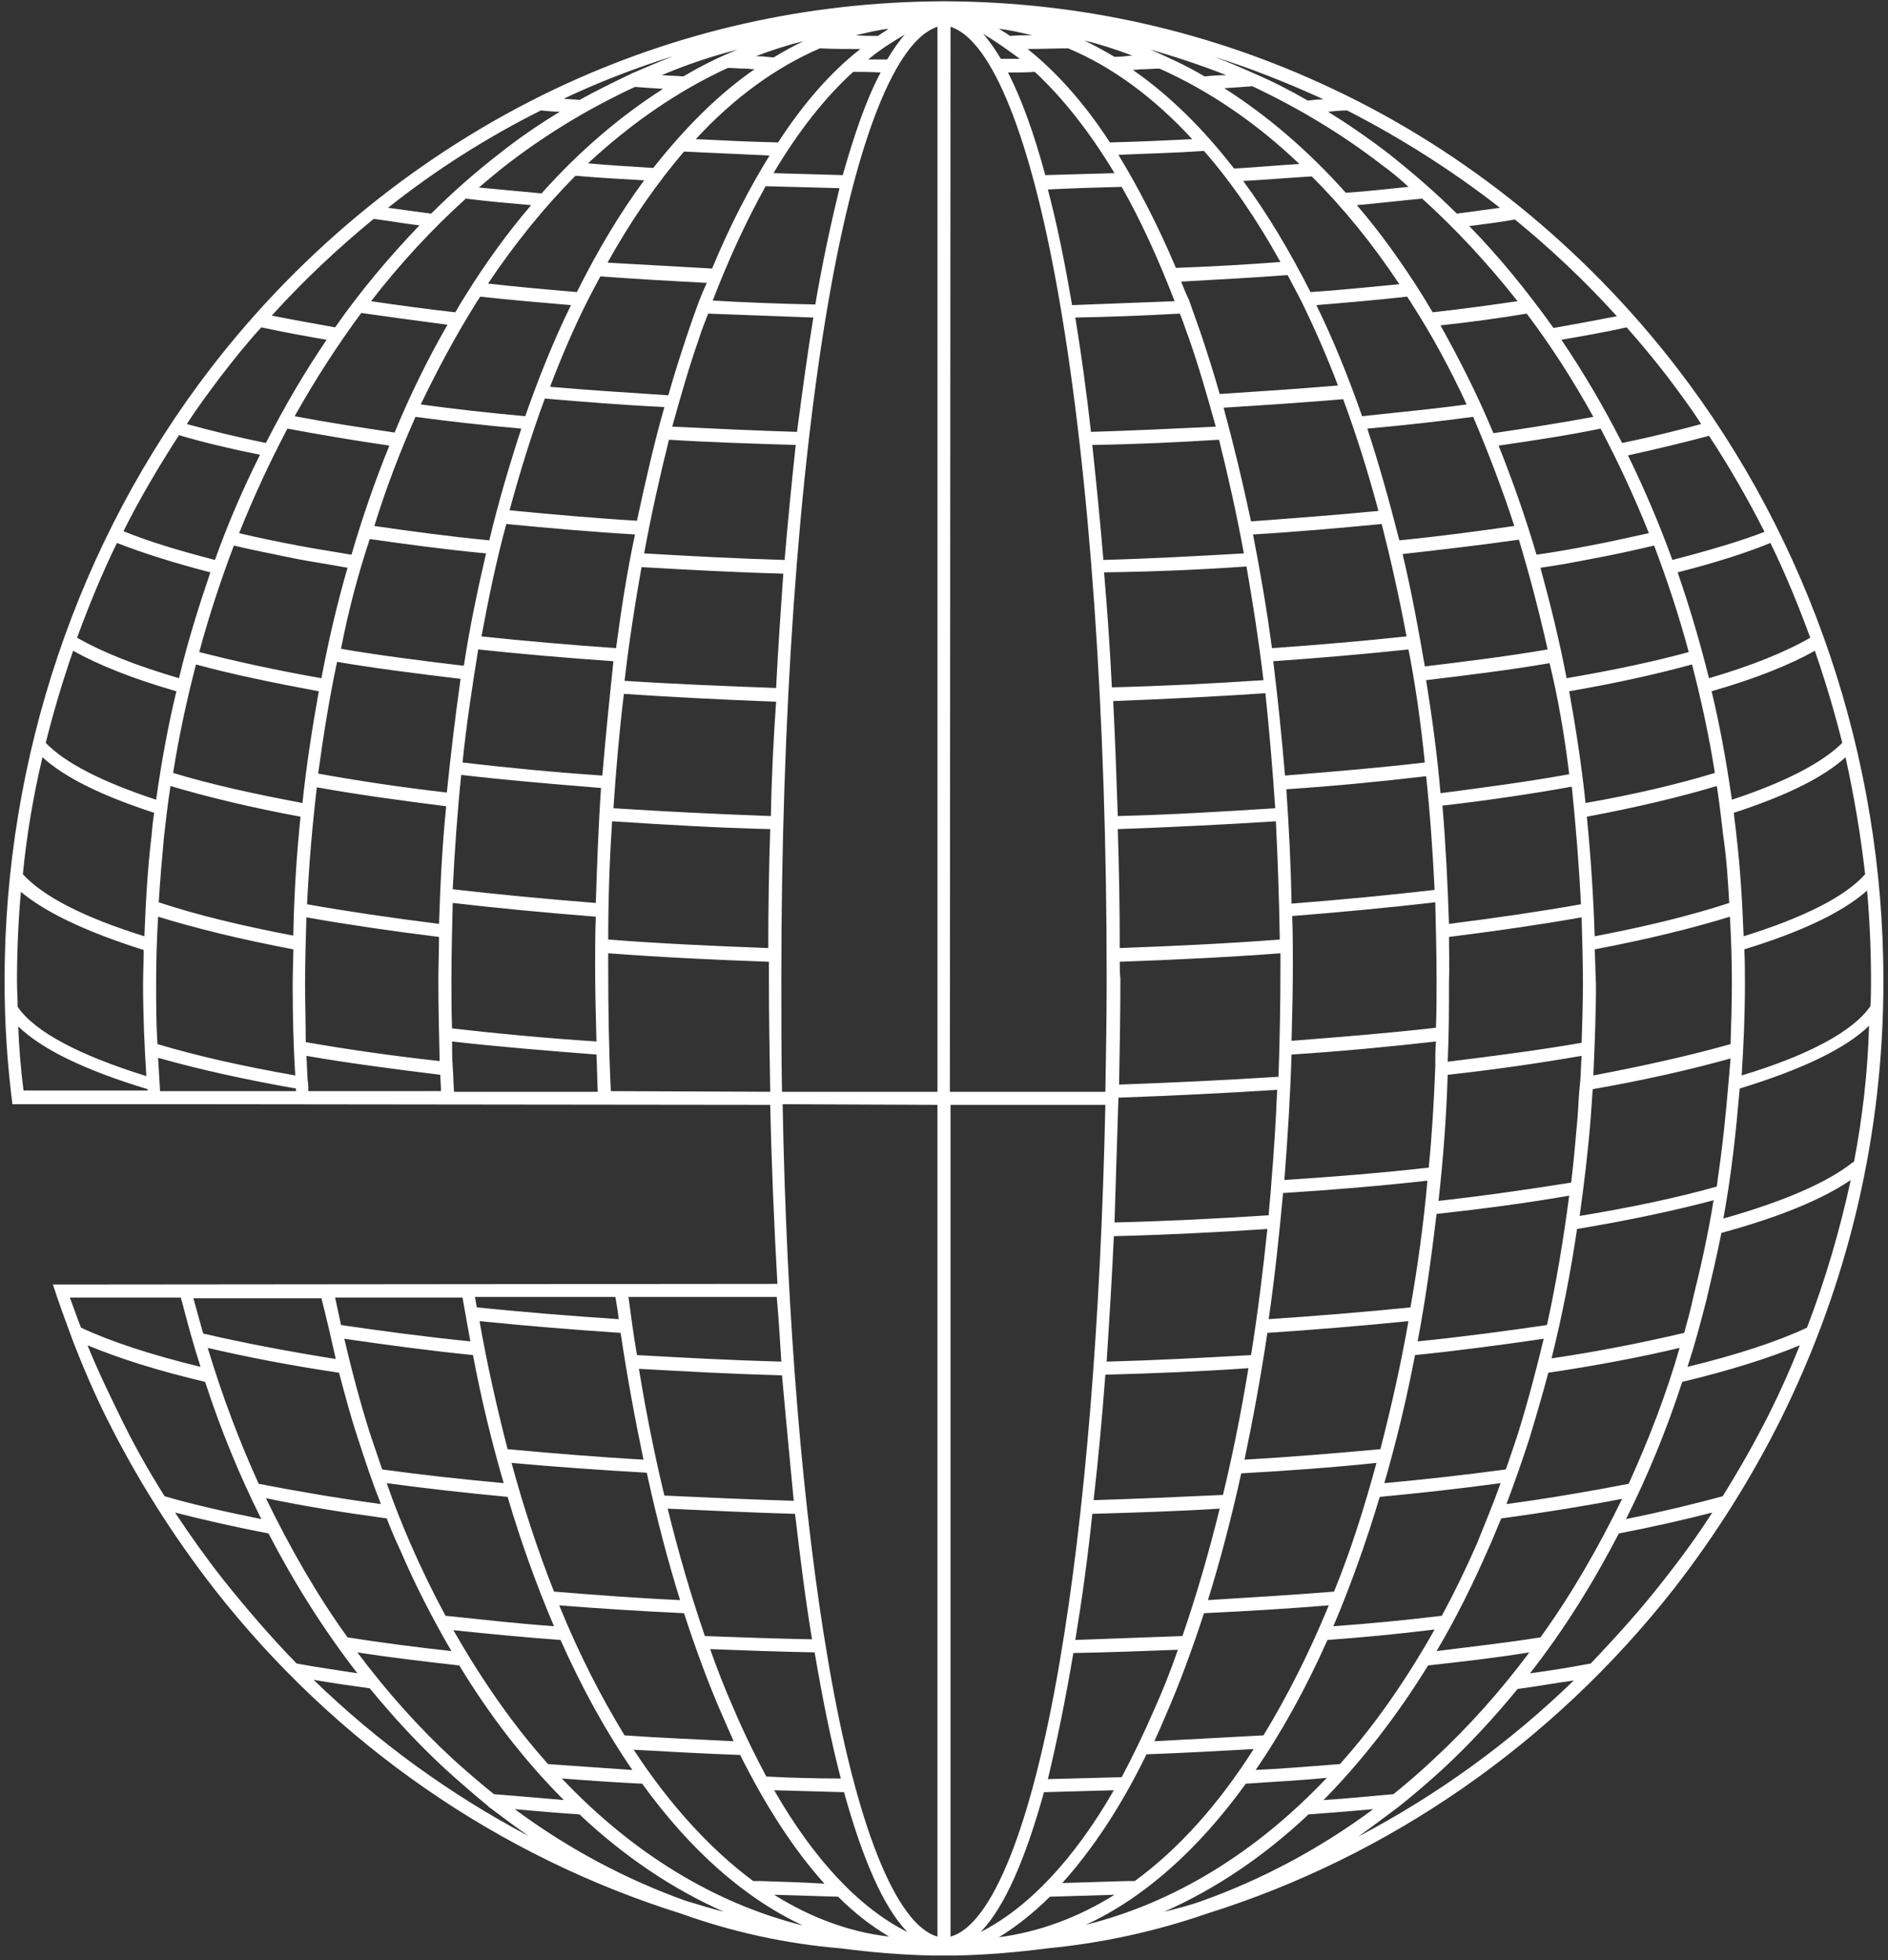
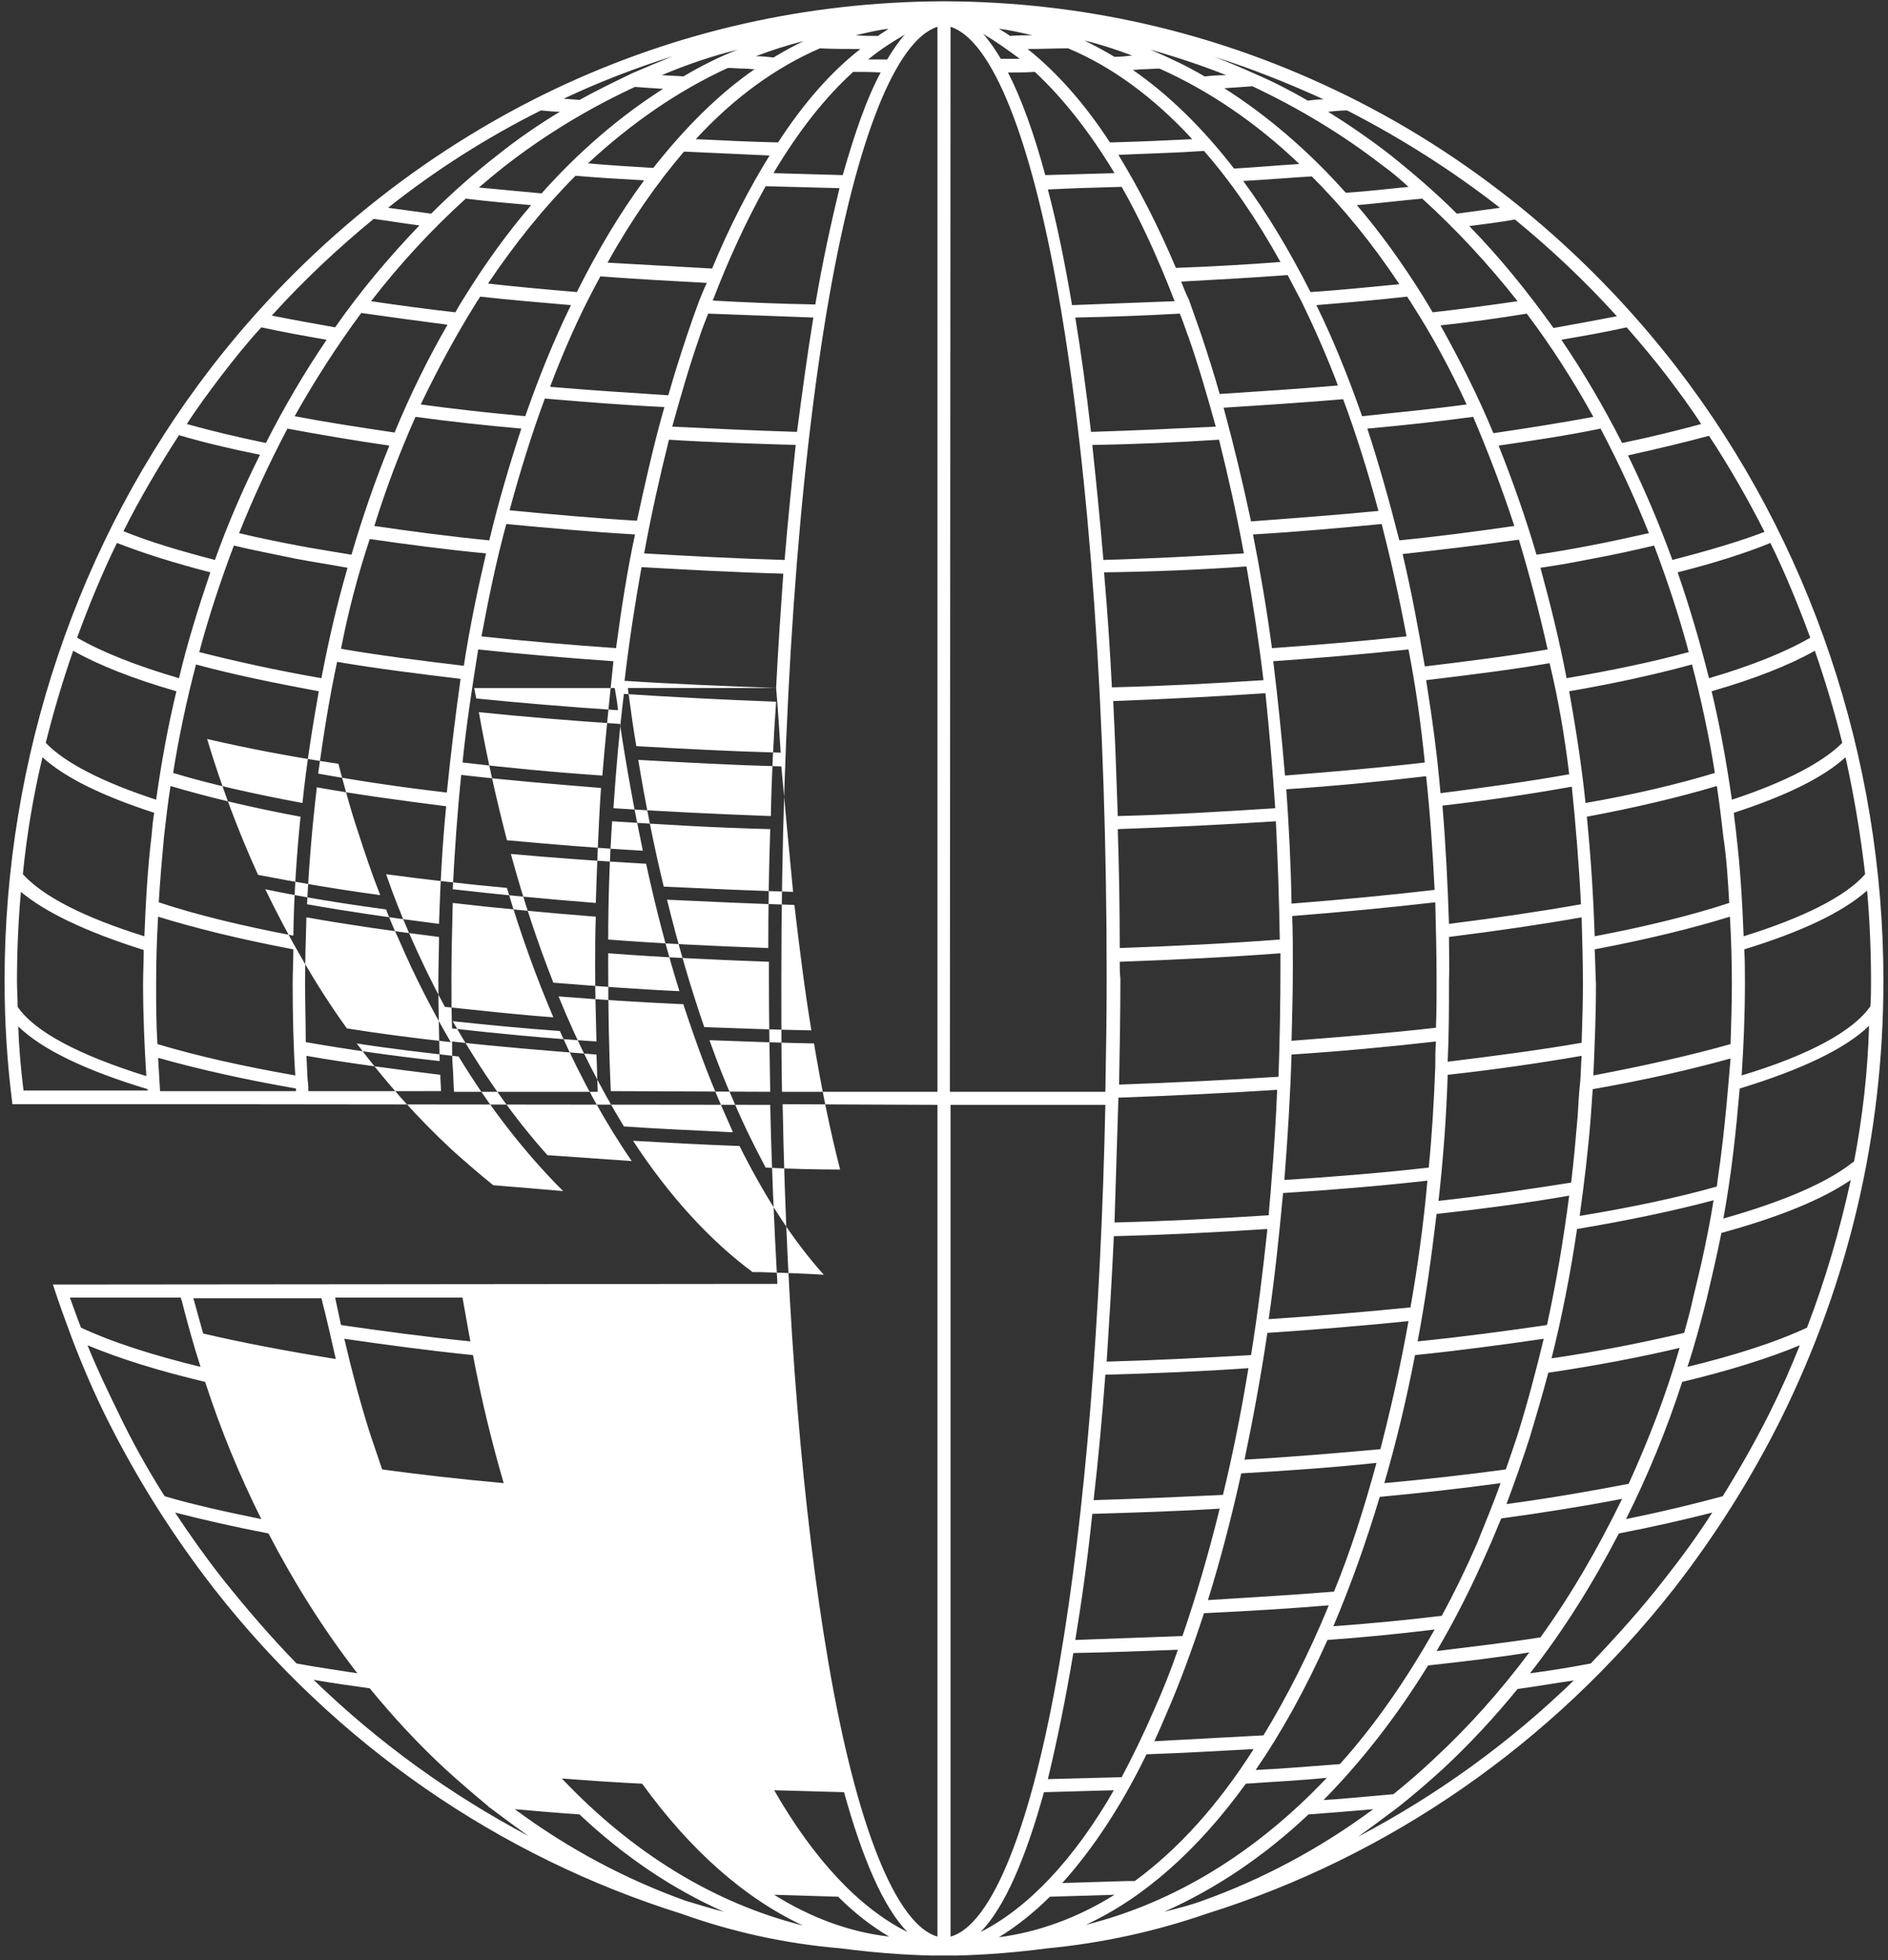
<svg xmlns="http://www.w3.org/2000/svg" width="289" height="300" viewBox="0 0 289 300" fill="none">
  <rect x="0" y="0" width="289" height="300" fill="#333333" stroke="none" />
-   <path d="M256.7 56.3C242.6 38 224.4 23.2 204 13.6 185.4 4.8 165.5.3 144.8.2h-.6C123.5.3 103.6 4.8 85 13.6 64.6 23.3 46.4 38 32.3 56.3 11.9 82.8.7 116.1.7 150.1c0 6.5.4 12.6 1.2 18.9h28.2l87.8.1c.2 9.3.6 18.5 1.1 27.4l-109.2.1H8.1c.9 2.8 1.9 5.5 2.9 8.2 1.6 4.2 3.4 8.4 5.4 12.4 4.6 9.2 10.1 17.9 16.4 26 18.7 23.9 43.7 41 71.5 49.7 7.8 2.8 16 4.6 24.4 5.3 4.6.6 9.3 1 14 1.1h3.6c4.7-.1 9.4-.5 14-1.1 8.4-.8 16.6-2.6 24.4-5.3 27.8-8.7 52.8-25.9 71.5-49.7 6.3-8.1 11.8-16.8 16.4-26 10.4-21 15.7-43.6 15.7-67.1 0-34-11.2-67.3-31.6-93.8ZM64.4 61.9c2.6-5.4 5.4-10.6 8.4-15.4.2-.4.5-.7.7-1.1 4.5.5 9.2.9 13.9 1.3-2.6 5.3-4.9 11-7 17-5.5-.5-10.9-1.1-16-1.8Zm15.4 3.7c-1.8 5.5-3.5 11.2-4.9 17.1-6.2-.6-12.1-1.4-17.6-2.2 1.8-5.8 3.9-11.3 6.3-16.7 5.1.7 10.6 1.3 16.2 1.8Zm10-19.3c.7-1.4 1.4-2.7 2.1-4 5.3.4 10.7.7 16.3 1-.4.8-.8 1.8-1.2 2.8-.6 1.6-1.2 3.3-1.8 5.1-1 3-2 6.1-2.9 9.3-6.2-.4-12.3-.8-18.1-1.3 1.7-4.5 3.6-8.9 5.6-12.9Zm3.2-6.1c3.6-6.5 7.6-12.2 11.7-17 4.3.2 8.7.4 13.1.6-3.1 5-6.1 10.8-8.8 17.3-5.5-.3-10.8-.6-16-.9Zm-4.7 4.5c-4.7-.4-9.2-.8-13.6-1.3 4.1-6.1 8.6-11.7 13.4-16.5 3.4.3 6.9.5 10.5.7-3.7 5-7.1 10.7-10.3 17.1Zm-5.4-15.1-9.6-.9c1.3-1.1 2.6-2.2 4-3.3 6.3-4.9 13-8.9 19.9-12.1 1.2.1 2.8.2 4.3.3-6.6 4.2-12.9 9.6-18.6 16Zm-1.6 1.8c-3.6 4.2-7 8.9-10.1 13.9-.5.8-1 1.6-1.5 2.5-4.5-.5-8.8-1.1-12.9-1.7 4.4-5.7 9.3-11 14.5-15.7 3.2.4 6.6.7 10 1ZM68.5 49.7c-3 5.2-5.7 10.7-8.1 16.5-5.4-.8-10.6-1.6-15.3-2.5 3.1-5.5 6.5-10.8 10.2-15.8 4.2.6 8.6 1.2 13.2 1.8Zm-8.9 18.5c-2.2 5.4-4.1 10.9-5.8 16.7-2.9-.5-5.6-.9-8.2-1.4-3.1-.6-6.1-1.2-9-1.9 2.2-5.5 4.7-10.9 7.4-16 4.8.9 10.1 1.8 15.6 2.6ZM45.2 85.5c2.6.5 5.3.9 8 1.4-1.6 5.5-2.9 11.1-4 16.9-6.9-1.2-13.2-2.6-18.7-4 1.5-5.6 3.3-11 5.3-16.3 2.9.7 6.1 1.3 9.4 2Zm11.4-3c5.6.8 11.5 1.6 17.8 2.2-1.3 5.6-2.5 11.3-3.4 17.2-6.7-.8-13-1.6-18.8-2.6 1.1-5.7 2.6-11.4 4.4-16.8Zm20.9-2.3c6.3.6 12.9 1.2 19.7 1.6-1.2 5.6-2.1 11.4-2.9 17.4-7.1-.5-14.1-1.1-20.6-1.8 1.1-5.9 2.3-11.7 3.8-17.2Zm.5-2.1c1.6-5.9 3.4-11.7 5.4-17.1 5.9.5 12 1 18.3 1.3-1.6 5.6-2.9 11.4-4.2 17.4-6.7-.4-13.3-1-19.5-1.6Zm24.4-10.8c6.3.4 12.8.6 19.4.8-.6 5.7-1.2 11.6-1.7 17.6-7.3-.2-14.6-.6-21.5-1 1.1-6 2.4-11.8 3.8-17.4Zm.5-2c1.3-4.7 2.6-9.2 4.1-13.5.4-1.3.9-2.5 1.4-3.8 5.3.2 10.7.4 16.1.6-.9 5.5-1.7 11.4-2.5 17.5-6.5-.2-12.9-.5-19.1-.8Zm6.2-19.3c2.5-6.5 5.2-12.3 8.1-17.5 3.7.1 7.5.2 11.3.3-1.3 5.4-2.6 11.3-3.7 17.8-5.3-.1-10.6-.3-15.7-.6Zm9.3-19.5c3.8-6.4 7.9-11.6 12.2-15.5 1.4 0 2.8 0 4.2.1-2.2 4.1-4 9.4-5.8 15.7-3.6-.1-7.2-.2-10.6-.3Zm14.5-17.4c1.8-1.5 3.7-2.7 5.6-3.8-.9 1-1.8 2.3-2.7 3.8h-2.9Zm3.1-4.7c-.5.4-1.1.7-1.6 1.1-1.1 0-2.2 0-3.4-.1 1.7-.4 3.3-.8 5-1Zm-4.3 3.1c-4.5 3.5-8.7 8.3-12.6 14.3-4.3-.1-8.5-.3-12.6-.5 5.9-6.4 12.3-11 19-13.9 2.1.1 4.1.1 6.2.1ZM123 6.3c-1.5.7-3.1 1.6-4.6 2.5-.9-.1-1.8-.2-2.7-.2 2.4-.9 4.8-1.7 7.3-2.3Zm-7.5 4.3c-5.5 3.8-10.6 8.9-15.5 15.1-3.4-.2-6.7-.4-10-.7 6.7-6.2 13.8-11.1 21.4-14.6.9 0 1.7.1 2.6.1.5 0 1 .1 1.5.1Zm-10.9 1.1c-.9-.1-2.1-.1-3.3-.2 3.8-1.6 7.6-2.9 11.6-3.9-2.8 1.1-5.6 2.5-8.3 4.1ZM103 8.6c-2 .8-4.1 1.7-6.2 2.6-2.7 1.3-5.4 2.6-8.1 4.1-.8-.1-1.6-.1-2.4-.2 5.5-2.6 11-4.7 16.7-6.5Zm-20.2 8.3c1 .1 2 .2 2.9.2-3.3 2-6.5 4.2-9.5 6.6-3.6 2.8-7 5.8-10.2 9l-6.6-.9C66.7 26 74.6 21 82.8 16.9ZM57.2 33.5c2.3.3 4.6.7 7 1-4.6 4.8-9 10-12.9 15.6-3.4-.6-6.7-1.2-9.7-1.8 4.8-5.3 10-10.2 15.6-14.8ZM33.8 57.6c2-2.6 4-5.1 6.2-7.5 3.2.7 6.5 1.3 10 1.9-3.4 5-6.5 10.3-9.3 15.8-4.4-.9-8.5-1.9-12.1-2.9 1.6-2.5 3.4-4.9 5.2-7.3Zm-6.4 9c3.7 1.1 7.9 2.1 12.4 3-2.6 5.2-4.9 10.5-6.9 16.1-5.4-1.4-10.1-2.8-14-4.4 2.5-5 5.4-9.9 8.5-14.7Zm-9.5 16.5c4.1 1.6 8.9 3.1 14.3 4.5-1.8 5.3-3.5 10.7-4.8 16.2-6.5-1.9-11.8-4-15.6-6.2 1.8-4.9 3.8-9.8 6.1-14.5Zm-6.7 16.5c3.9 2.2 9.2 4.3 15.8 6.2-1.3 5.4-2.3 10.9-3.1 16.6-8.2-2.7-13.9-5.6-16.9-8.7 1.2-4.8 2.6-9.5 4.2-14.1Zm-8.6 50.6c0-4.6.2-9.2.6-13.7 3.7 3.1 9.9 6.1 18.8 8.9 0 1.7-.1 3.4-.1 5.2 0 4.7.2 9.4.5 14.1-10.3-3.2-17.1-6.8-19.7-10.6 0-1.3-.1-2.6-.1-3.9Zm20 16.7h-19c-.4-3.2-.7-6.5-.8-9.8 3.6 3.5 10.2 6.7 19.8 9.6v.2Zm.6-39c-.6 5-.9 10.2-1.1 15.4-9.3-2.9-15.5-6.1-18.6-9.5.6-6.1 1.6-12 3-17.9 3.4 3.1 9.1 5.9 17.1 8.5-.2 1.2-.3 2.3-.4 3.5Zm.7 22.6c0-3.4.1-6.8.3-10.2 5.8 1.8 12.8 3.5 20.7 5 0 1.8-.1 3.5-.1 5.3 0 4.7.1 9.4.4 14-8-1.4-15.1-3-21.1-4.8-.2-3.1-.2-6.2-.2-9.3ZM45.3 167H24.5l-.3-5.1c6 1.7 13.1 3.3 21.1 4.7v.4Zm-.4-23.8c-7.9-1.5-14.9-3.2-20.6-5.1.2-3.4.5-6.7.8-10 .3-2.6.6-5.3 1-7.8 5.7 1.7 12.4 3.3 19.9 4.7-.6 5.9-1 12-1.1 18.2Zm-18.4-24.9c.9-5.7 2.1-11.2 3.5-16.6 5.5 1.5 11.8 2.8 18.8 4.1-1 5.6-1.9 11.3-2.5 17.1-7.5-1.4-14.2-2.9-19.8-4.6Zm20.2 32.3c0-3.4.1-6.8.2-10.2 6.2 1.1 13 2.1 20.3 3 0 2.2-.1 4.5-.1 6.7 0 4.1.1 8.2.2 12.3-7.3-.8-14.2-1.8-20.5-2.9 0-2.9-.1-5.9-.1-8.9Zm.5 16.4c0-.6 0-1.1-.1-1.6-.1-1.2-.1-2.5-.2-3.8 6.3 1.1 13.2 2 20.5 2.9 0 .8.1 1.7.1 2.5H47.2Zm20-25.6c-7.2-.9-14-1.9-20.2-3 .3-6.1.8-12 1.5-17.9 6.1 1.1 12.7 2 19.8 2.9-.6 5.9-.9 11.9-1.1 18Zm-18.5-23c.8-5.8 1.7-11.5 2.9-17.1 5.9 1 12.2 1.8 18.9 2.6-.8 5.7-1.5 11.5-2.1 17.4-7-.8-13.6-1.8-19.7-2.9Zm20.4 31.8c0-4 .1-8 .2-12 6.9.8 14.3 1.5 21.9 2.1-.1 2.5-.1 5.1-.1 7.7 0 3.8.1 7.6.2 11.4-7.7-.5-15.1-1.2-22.1-2-.1-2.5-.1-4.8-.1-7.2Zm.4 16.9c-.1-1.3-.1-2.6-.2-3.8-.1-1.3-.1-2.6-.1-3.9 7 .8 14.4 1.4 22.1 2 .1 1.9.1 3.8.2 5.7h-22Zm21.7-28.9c-7.6-.6-15-1.3-21.9-2.1.3-5.9.7-11.7 1.3-17.5 6.8.8 14 1.4 21.4 2-.4 5.8-.6 11.7-.8 17.6Zm-20.4-21.5c.6-5.9 1.5-11.7 2.4-17.3 6.6.7 13.5 1.3 20.7 1.8-.6 5.7-1.2 11.5-1.7 17.5-7.4-.5-14.6-1.2-21.4-2Zm22.9 9c7.8.5 15.9 1 24.2 1.2-.2 6-.3 12.1-.3 18.2-8.4-.3-16.7-.7-24.5-1.3 0-6.1.2-12.1.6-18.1Zm-.2 41.3c-.3-6.3-.4-12.7-.4-19.1v-2c7.9.6 16.1 1 24.6 1.3v2.6c0 5.8.1 11.5.2 17.3l-24.4-.1Zm24.5-42.1c-8.3-.3-16.4-.7-24.1-1.2.4-5.9.9-11.8 1.6-17.5 7.5.5 15.3.9 23.3 1.2-.4 5.7-.7 11.6-.8 17.5Zm.8-19.6c-7.9-.3-15.7-.6-23.2-1.1.7-6 1.6-11.8 2.6-17.4 7 .4 14.3.8 21.7 1-.4 5.7-.8 11.5-1.1 17.5Zm.1 93.2c.3 3.4.5 6.7.7 9.9-7.5-.2-15-.6-22.1-1-.5-2.9-.9-5.9-1.3-8.9h22.7Zm-59.7 33.9c.6 1.6 1.3 3.2 2 4.7 2.4 5.6 5.1 10.8 7.9 15.6-5.5-.6-10.9-1.3-15.9-2.1-4.7-6.5-8.8-13.7-12.5-21.3 5.7 1.2 11.9 2.2 18.5 3.1Zm-19.6-5.3c-3-6.6-5.6-13.5-7.8-20.8 6 1.4 12.7 2.7 20.1 3.8.9 3.4 1.8 6.8 2.9 10.1 1.1 3.4 2.2 6.7 3.5 10-6.7-.9-13-2-18.7-3.1Zm45.2 21.8c-5.5-.4-10.8-1-16.6-1.6-1.9-3.5-3.7-7.2-5.4-11.1-1.3-3-2.5-6-3.6-9.2 5.9.8 12.1 1.5 18.5 2.1 2.1 7.1 4.5 13.7 7.1 19.8Zm-6.5-25c6.6.6 13.6 1.1 20.7 1.5 1.5 6.9 3.2 13.4 5.1 19.5-6.6-.3-13.1-.8-19.3-1.3-2.4-6.1-4.6-12.7-6.5-19.7Zm-8 31c4.8 7.9 10.2 14.8 16 20.6-3.3-.3-7.1-.6-10.7-.9-2.1-1.7-4.2-3.5-6.3-5.4-5.3-4.9-10.1-10.3-14.6-16.3 5.1.8 10.3 1.4 15.6 2Zm-.9-5.4c5.7.6 10.9 1.1 16.4 1.5 3.3 7.4 7 14.1 11 19.9-4.4-.3-8.7-.6-12.9-.9-5.3-5.9-10.1-12.8-14.5-20.5Zm26.2 16.1c-3.6-5.9-7-12.5-10-19.9 6.2.5 12.6.9 19.1 1.2 1.8 5.5 3.7 10.7 5.8 15.5.6 1.4 1.2 2.7 1.8 4.1-5.6-.3-11.2-.5-16.7-.9Zm17.7 3c4 8 8.3 14.6 12.9 19.7-3.3-.2-6.4-.3-9.7-.4h-1.2c-6.6-4.9-12.8-11.7-18.3-20.1 5.3.3 10.8.6 16.3.8Zm-1-7.1c-1.3-2.9-2.5-6-3.6-9.1 5.2.2 10.6.4 16 .5 1.2 7.1 2.5 13.5 4 19.3-3.9 0-7.7-.1-11.4-.3-1.7-3.2-3.4-6.6-5-10.4Zm-4.4-11.1c-2.1-6.1-4-12.6-5.7-19.5 6.3.3 12.9.6 19.5.8.8 6.8 1.6 13.2 2.6 19.2-5.5-.1-11-.3-16.4-.5Zm-6.2-21.5c-1.5-6.2-2.8-12.7-3.9-19.4 7.1.4 14.5.8 21.9 1 .6 6.6 1.2 13 1.8 19.2-6.7-.2-13.4-.5-19.8-.8Zm-3.2-5.5c-7.2-.4-14.2-1-20.8-1.6-1.6-6.2-3.1-12.8-4.3-19.6 6.9.7 14.1 1.3 21.6 1.8 1 6.7 2.2 13.2 3.5 19.4Zm-4.3-24.9c.2 1.2.4 2.3.5 3.4-7.5-.5-14.8-1.1-21.7-1.8-.1-.5-.2-1-.3-1.6h21.5ZM77.1 227c-6.5-.6-12.8-1.3-18.6-2.1-.6-1.8-1.2-3.5-1.8-5.3-1.5-4.7-2.8-9.6-4-14.7 6.2.9 12.8 1.8 19.7 2.5 1.3 6.9 2.9 13.4 4.7 19.6Zm-6.3-28.4c.4 2.3.8 4.5 1.2 6.7-7-.7-13.6-1.6-19.8-2.5l-.9-4.2h19.5Zm-21.6.1c.8 3.1 1.5 6.2 2.2 9.3-7.5-1.2-14.3-2.5-20.3-3.9l-1.5-5.4h19.6Zm-38.5-.1h17c0 .2 0 .3.1.4.9 3.5 1.8 6.8 2.9 10.2-7.4-1.8-13.6-3.8-18.3-6-.6-1.5-1.1-3-1.7-4.6Zm7.4 17.6c-1.7-3.5-3.3-6.8-4.7-10.3 4.8 2 10.8 3.9 18 5.6 2.4 7.4 5.3 14.4 8.6 21-5.4-1.1-10.4-2.2-14.8-3.5-2.6-4.1-5-8.4-7.1-12.8Zm16.1 25.6c-2.6-3.3-5.1-6.8-7.4-10.3 4.3 1.1 9.1 2.2 14.3 3.2 4 7.7 8.5 14.8 13.6 21.4-3.1-.5-6.1-.9-9.3-1.5-3.9-4-7.6-8.3-11.2-12.8ZM48 257.1c2.9.5 5.7.9 8.6 1.3 3.6 4.4 7.4 8.5 11.5 12.3 2.2 2 4.4 3.9 6.7 5.8v.1h.1c2 1.5 4 3 6 4.4-11.9-6.3-23-14.3-32.9-23.9Zm56.9 33.8c-9.2-3.3-18-8-26.1-14 3.4.3 6.9.6 9.9.8 6.8 6.4 14.2 11.4 22.1 14.9-2-.5-3.9-1.1-5.9-1.7ZM86 272.2c3.9.3 8.1.6 12.3.8 7.3 10.1 15.6 17.5 24.6 21.7-13.6-3.4-26.1-11.1-36.9-22.5Zm32.5 17.8c3.2.1 6.3.2 9.8.3 2.5 2.5 5.1 4.5 7.8 6.1-6.1-.7-12-2.9-17.6-6.4Zm0-16c3.5.1 7.1.2 10.7.3 2.8 10.1 6 17.6 9.7 21.4-7.4-3.7-14.3-11.1-20.4-21.7Zm25 22.4c-6.3-1.8-12.4-16.8-16.7-42-3.9-22.7-6.4-52.5-7-85.4l23.7.1v127.3Zm0-129.3h-23.8c-.1-5.7-.1-11.5-.1-17.3 0-40.3 2.6-77.3 7.3-104.2 4.3-24.6 10.3-39.5 16.6-41.5v163Zm142-33.3c-3 3.4-9.3 6.6-18.6 9.5-.2-5.2-.5-10.3-1.1-15.4-.1-1.2-.3-2.3-.4-3.5 8-2.6 13.7-5.4 17.1-8.5 1.3 5.9 2.3 11.8 3 17.9Zm-3.5-20.1c-3 3-8.7 6-16.9 8.7-.8-5.6-1.8-11.2-3.1-16.6 6.6-1.9 11.9-4 15.8-6.2 1.6 4.6 3 9.3 4.2 14.1ZM171.7 28.6c2.9 5.1 5.6 11 8.1 17.5-5.1.2-10.4.4-15.7.6-1.1-6.5-2.3-12.4-3.7-17.7 3.9-.2 7.6-.3 11.3-.4ZM160 26.8c-1.7-6.3-3.6-11.6-5.7-15.7 1.3 0 2.7 0 4.1-.1 4.3 4 8.4 9.2 12.2 15.5l-10.6.3Zm82.7 96.1c-.6-5.8-1.5-11.5-2.5-17.1 7-1.2 13.3-2.6 18.8-4.1 1.4 5.4 2.6 10.9 3.5 16.6-5.6 1.7-12.3 3.3-19.8 4.6Zm20.1-2.6c.4 2.6.7 5.2 1 7.8.5 3.3.7 6.7.9 10.1-5.8 1.9-12.7 3.6-20.6 5.1-.2-6.2-.6-12.3-1.2-18.3 7.5-1.4 14.2-3 19.9-4.7Zm-42.3 1.1c-.5-5.9-1.3-11.7-2.2-17.3 6.7-.8 13.1-1.6 18.9-2.6 1.3 5.4 2.3 11.1 3 17-6.1 1.1-12.7 2-19.7 2.9Zm20.1-1c.6 5.9 1.1 11.9 1.4 18-6.2 1.1-13 2.1-20.2 3-.2-6.1-.5-12.1-1-18.1 7-.8 13.7-1.8 19.8-2.9Zm-69.2 26.8c8.4-.3 16.7-.7 24.6-1.3v2c0 5.6-.1 11.3-.3 16.9-7.8.5-16 .9-24.4 1.2.1-5.4.2-10.8.2-16.2-.1-.9-.1-1.8-.1-2.6Zm-.3-20.3c8.3-.3 16.4-.7 24.2-1.2.3 6 .5 12 .6 18.1-7.9.6-16.1 1-24.5 1.3 0-6.1-.1-12.2-.3-18.2Zm23.8-25.7c7.2-.5 14.1-1.1 20.7-1.8 1.1 5.6 1.9 11.4 2.5 17.3-6.8.8-13.9 1.4-21.4 2-.5-5.9-1.1-11.8-1.8-17.5Zm23.4 17.6c.6 5.6 1 11.4 1.3 17.4-6.9.8-14.2 1.5-21.9 2.1-.1-5.9-.4-11.8-.8-17.5 7.5-.5 14.6-1.2 21.4-2Zm-20.6 42.6c7.7-.5 15.1-1.2 22.1-2-.1 1.3-.1 2.6-.1 3.9-.2 5.2-.5 10.4-1 15.4-7 .8-14.4 1.4-22.1 1.9.5-6.3.9-12.8 1.1-19.2Zm22.1-4.1c-7 .8-14.4 1.4-22.1 2 .1-3.8.2-7.6.2-11.4 0-2.6 0-5.1-.1-7.7 7.6-.6 15-1.3 21.9-2.1.1 4 .2 8 .2 12 0 2.4 0 4.8-.1 7.2Zm-1.7-55.3c-1-5.9-2.1-11.7-3.4-17.2 6.2-.7 12.2-1.4 17.8-2.2 1.6 5.3 3.1 11 4.4 16.8-5.8 1-12.2 1.8-18.8 2.6Zm-3.9-19.3c-1.5-5.9-3.1-11.6-4.9-17.1 5.6-.5 11-1.1 16.2-1.8 2.3 5.4 4.4 10.9 6.3 16.7-5.5.8-11.5 1.6-17.6 2.2Zm-5.7-19c-2.1-6-4.4-11.7-7-17 4.8-.4 9.5-.8 13.9-1.3.2.4.5.7.7 1.1 3.1 4.8 5.9 10 8.4 15.4-5.1.7-10.4 1.2-16 1.8Zm-3.7-4.7c-5.8.5-11.9.9-18.1 1.3-.9-3.2-1.9-6.3-2.9-9.3l-1.8-5.1c-.4-.8-.8-1.8-1.2-2.8 5.5-.3 11-.6 16.3-1 .7 1.3 1.4 2.7 2.1 4 2 4.1 3.9 8.4 5.6 12.9Zm.8 2.1c2 5.4 3.8 11.1 5.4 17.1-6.2.6-12.8 1.1-19.5 1.6-1.3-6.1-2.7-11.9-4.2-17.4 6.3-.4 12.4-.8 18.3-1.3Zm5.9 19.1c1.4 5.5 2.7 11.3 3.8 17.2-6.5.7-13.5 1.3-20.6 1.8-.8-6-1.8-11.8-2.9-17.4 6.8-.4 13.4-1 19.7-1.6Zm-16.3 43.5c-7.8.5-15.9 1-24.1 1.2-.2-5.9-.4-11.8-.7-17.6 8-.3 15.8-.7 23.3-1.2.6 5.8 1.1 11.6 1.5 17.6Zm-24 44.3c8.3-.3 16.5-.7 24.3-1.2-.2 4.8-.5 9.6-.9 14.3-.1 1.7-.3 3.3-.4 4.9-7.6.5-15.5.9-23.6 1.1.2-6.2.4-12.7.6-19.1Zm25.2 14.6c7.7-.5 15.1-1.1 22.1-1.9-.6 6.7-1.5 13.2-2.6 19.4-6.9.7-14.2 1.3-21.7 1.8.9-6.2 1.6-12.7 2.2-19.3Zm19.2 19.6c-1.2 6.8-2.7 13.4-4.3 19.6-6.6.6-13.6 1.2-20.8 1.6 1.3-6.2 2.5-12.7 3.5-19.4 7.5-.5 14.7-1.1 21.6-1.8Zm-4.9 21.7c-1.9 7-4 13.6-6.5 19.7-6.2.5-12.7.9-19.3 1.3 1.9-6.1 3.6-12.6 5.1-19.4 7.1-.4 14.1-.9 20.7-1.6Zm.5 5.2c6.4-.6 12.6-1.3 18.5-2.1-1.1 3.1-2.4 6.2-3.6 9.2-1.7 3.9-3.5 7.6-5.4 11.1-5.8.7-11.1 1.2-16.6 1.6 2.6-6.1 5-12.8 7.1-19.8Zm.7-2.1c1.8-6.2 3.4-12.8 4.7-19.6 6.9-.7 13.5-1.6 19.7-2.5-1.2 5-2.5 9.9-4 14.7-.6 1.8-1.2 3.6-1.8 5.3-5.9.8-12.1 1.5-18.6 2.1Zm5.1-21.7c1.2-6.3 2.1-12.8 2.9-19.5 7.2-.8 14-1.7 20.3-2.8-.9 6.9-2 13.4-3.4 19.8-6.2.9-12.8 1.8-19.8 2.5Zm3.2-21.5c.7-6.3 1.2-12.7 1.4-19.3 7.3-.8 14.1-1.8 20.5-2.9-.1 1.3-.1 2.5-.2 3.8-.2 1.8-.3 3.6-.4 5.4-.3 3.5-.6 6.9-1 10.2-6.3 1-13.1 2-20.3 2.8Zm1.4-21.3c.2-4.1.2-8.2.2-12.3.1-2.3 0-4.5 0-6.8 7.2-.9 14.1-1.9 20.3-3 .1 3.4.2 6.8.2 10.2 0 3-.1 6-.2 9-6.3 1.1-13.2 2-20.5 2.9Zm18.2-58.7c-1.1-5.8-2.5-11.4-4-16.9 2.8-.4 5.5-.9 8-1.4 3.3-.6 6.4-1.3 9.4-2 2 5.3 3.8 10.7 5.3 16.3-5.5 1.5-11.7 2.8-18.7 4Zm3.6-20.3c-2.6.5-5.4 1-8.2 1.4-1.7-5.8-3.7-11.4-5.8-16.7 5.5-.8 10.8-1.6 15.6-2.6 2.7 5.1 5.2 10.5 7.4 16-2.8.6-5.8 1.3-9 1.9Zm-14.8-17.2c-2.4-5.8-5.2-11.3-8.1-16.5 4.6-.5 9-1.1 13.2-1.8 3.7 4.9 7.1 10.2 10.2 15.8-4.8.9-9.9 1.7-15.3 2.5Zm-9.3-18.5c-.5-.8-1-1.7-1.5-2.5-3.2-5.1-6.5-9.7-10.1-13.9 3.4-.3 6.7-.7 10-1 5.2 4.7 10.1 10 14.6 15.7-4.2.6-8.5 1.2-13 1.7ZM206 29.5c-5.7-6.4-12-11.8-18.6-16 1.5-.1 3.1-.2 4.3-.3 7 3.3 13.7 7.3 19.9 12.1 1.4 1 2.7 2.1 4 3.3-3.1.3-6.3.7-9.6.9Zm8.2 14c-4.3.4-8.9.9-13.6 1.2-3.2-6.3-6.6-12-10.3-17 3.6-.2 7.1-.5 10.5-.7 4.8 4.8 9.3 10.3 13.4 16.5ZM196 40.1c-5.2.4-10.6.7-16 .9-2.7-6.4-5.7-12.2-8.8-17.3 4.4-.2 8.8-.3 13.1-.6 4.2 4.8 8.1 10.5 11.7 17ZM180.6 48c.5 1.2.9 2.5 1.4 3.8 1.5 4.3 2.8 8.8 4.1 13.5-6.2.3-12.6.6-19.1.8-.7-6.2-1.5-12-2.4-17.5 5.3-.1 10.7-.3 16-.6Zm6 19.3c1.4 5.6 2.7 11.4 3.8 17.4-7 .4-14.2.8-21.5 1-.5-6-1.1-11.9-1.7-17.6 6.6-.1 13.1-.4 19.4-.8Zm4.2 19.4c1 5.7 1.9 11.5 2.6 17.4-7.5.5-15.2.9-23.2 1.1-.3-6-.7-11.8-1.2-17.6 7.5-.1 14.8-.4 21.8-.9Zm-20.3 102.5c8-.2 15.9-.6 23.5-1.1-.7 6.6-1.5 13.1-2.5 19.3-7.1.4-14.6.8-22.1 1 .4-6.2.8-12.7 1.1-19.2Zm20.6 20.2c-1.1 6.7-2.4 13.2-3.9 19.4-6.4.3-13.1.6-19.8.8.7-6.1 1.3-12.5 1.8-19.2 7.5-.2 14.8-.5 21.9-1Zm-4.4 21.5c-1.7 6.9-3.6 13.4-5.7 19.5-5.4.2-10.9.4-16.4.6 1-6.1 1.9-12.5 2.6-19.3 6.6-.2 13.2-.4 19.5-.8Zm-6.4 21.6c-1.1 3.2-2.3 6.2-3.6 9.1-1.6 3.7-3.3 7.2-5 10.4-3.7.1-7.5.2-11.3.3 1.4-5.8 2.7-12.2 3.9-19.3 5.4-.1 10.8-.3 16-.5Zm-4.8 16c5.6-.2 11-.5 16.4-.8-5.4 8.5-11.5 15.3-18.2 20.2h-1.3c-3.3.1-6.4.2-9.8.3 4.6-5.1 9-11.7 12.9-19.7Zm1.2-2c.6-1.3 1.2-2.7 1.8-4.1 2.1-4.8 4-10 5.8-15.5 6.5-.3 13-.7 19.1-1.2-3 7.3-6.4 14-10 19.9-5.4.3-11 .6-16.7.9Zm26.5-15.5c5.5-.4 10.7-.9 16.4-1.6-4.4 7.8-9.2 14.7-14.5 20.6-4.2.3-8.5.7-12.9.9 4-5.8 7.7-12.5 11-19.9Zm15.4 3.9c5.4-.6 10.6-1.2 15.5-2-4.4 5.9-9.3 11.4-14.6 16.3-2 1.9-4.1 3.7-6.2 5.4-3.5.3-7.3.7-10.7.9 5.8-5.9 11.2-12.8 16-20.6Zm1.3-2.2c2.9-4.9 5.5-10.1 7.9-15.6.7-1.5 1.3-3.1 2-4.7 6.6-.9 12.8-1.9 18.5-3-3.7 7.6-7.8 14.7-12.5 21.2-5 .8-10.3 1.4-15.9 2.1Zm10.7-22.5c1.2-3.2 2.4-6.6 3.5-10 1-3.3 2-6.7 2.9-10.1 7.4-1.1 14.2-2.4 20.1-3.8-2.1 7.3-4.8 14.2-7.8 20.8-5.7 1.1-12 2.2-18.7 3.1Zm6.9-22.3c1.6-6.4 2.9-13 3.9-19.8 7.8-1.3 14.9-2.8 20.9-4.4-.8 5-1.9 10-3.1 14.8-.4 1.9-.9 3.7-1.4 5.5-6 1.4-12.8 2.8-20.3 3.9Zm4.3-21.8c.7-5 1.3-10 1.7-15.1.1-1.4.2-2.9.3-4.3 8-1.4 15-3 21.1-4.7-.4 4.8-.8 9.6-1.4 14.3-.2 1.8-.5 3.5-.7 5.3-6 1.7-13.1 3.2-21 4.5Zm2.1-21.5c.2-4.6.4-9.3.4-14-.1-1.8-.1-3.5-.2-5.3 7.9-1.5 14.9-3.2 20.7-5 .2 3.4.3 6.8.3 10.2 0 3.1-.1 6.2-.2 9.3-6 1.7-13.1 3.3-21 4.8Zm33.2-67c-3.8 2.2-9 4.3-15.5 6.2-1.4-5.6-3-11-4.8-16.2 5.5-1.4 10.3-2.9 14.2-4.5 2.3 4.7 4.3 9.6 6.1 14.5Zm-7-16.2c-3.9 1.5-8.7 2.9-14.1 4.3-2-5.5-4.3-10.9-6.8-16 4.5-1 8.7-2 12.4-3 3.1 4.7 5.9 9.6 8.5 14.7Zm-14.9-23.8c1.8 2.4 3.6 4.8 5.2 7.3-3.7 1-7.7 2-12.1 2.9-2.8-5.5-5.9-10.8-9.3-15.8 3.5-.6 6.9-1.2 10-1.9 2.1 2.4 4.2 4.9 6.2 7.5Zm-7.7-9.2c-3.1.6-6.3 1.2-9.7 1.8-4-5.6-8.3-10.9-12.9-15.6 2.4-.3 4.7-.6 7-1 5.5 4.5 10.7 9.4 15.6 14.8Zm-41.3-31.5c8.2 4.2 16.1 9.2 23.4 14.9l-6.6.9c-3.2-3.2-6.7-6.2-10.2-9-3.1-2.4-6.3-4.6-9.5-6.6 1-.1 2-.2 2.9-.2Zm-3.6-1.7c-.8 0-1.6.1-2.4.2-2.6-1.5-5.3-2.9-8.1-4.1-2-.9-4.1-1.8-6.2-2.6 5.7 1.8 11.2 4 16.7 6.5Zm-14.9-3.7c-1.2 0-2.4.1-3.3.2-2.7-1.6-5.5-2.9-8.3-4.1 3.9 1.1 7.8 2.4 11.6 3.9Zm-12.8-.9c.8 0 1.7-.1 2.6-.1 7.6 3.4 14.8 8.3 21.4 14.6-3.3.2-6.6.5-10 .7-4.8-6.2-10-11.3-15.5-15.1.5 0 1-.1 1.5-.1Zm-1.6-2.1c-.9.1-1.8.2-2.7.2-1.5-.9-3-1.7-4.6-2.5 2.5.6 4.9 1.4 7.3 2.3Zm9.2 12.8c-4.1.2-8.4.4-12.6.5-3.9-6-8.2-10.8-12.6-14.3 2.1 0 4.2-.1 6.2-.1 6.7 2.8 13.1 7.5 19 13.9ZM158 5.4c-1.1 0-2.2 0-3.4.1-.5-.4-1.1-.7-1.7-1.1 1.7.2 3.4.6 5.1 1ZM156.1 9h-2.9c-.9-1.5-1.8-2.8-2.7-3.8 1.9 1.1 3.7 2.4 5.6 3.8Zm-10.6-4.9c6.3 2 12.3 16.8 16.6 41.5 4.7 26.9 7.3 63.9 7.3 104.2 0 5.8-.1 11.6-.2 17.3h-23.8l.1-163Zm0 292.3V169.1h23.7c-.7 32.8-3.1 62.6-7 85.3-4.3 25.2-10.4 40.3-16.7 42Zm14.3-22.1c3.6-.1 7.2-.2 10.7-.3-6.1 10.6-13.1 18-20.4 21.7 3.7-3.8 6.9-11.3 9.7-21.4Zm-6.9 22.2c2.6-1.6 5.3-3.7 7.8-6.2 3.5-.1 6.6-.2 9.9-.3-5.6 3.5-11.6 5.7-17.7 6.5Zm37.8-23.5c4.2-.3 8.4-.5 12.4-.9-10.8 11.4-23.3 19.1-36.9 22.5 8.9-4.1 17.2-11.5 24.5-21.6Zm-6.6 17.9c-1.9.7-3.9 1.2-5.9 1.7 7.9-3.5 15.3-8.5 22.1-14.9 2.9-.2 6.4-.5 9.9-.8-8.1 6-16.9 10.7-26.1 14Zm23.8-9.8c2.1-1.5 4.1-3 6.1-4.5 2.4-1.9 4.6-3.8 6.8-5.8 4.1-3.8 7.9-7.9 11.5-12.3 3-.4 5.7-.9 8.6-1.3-9.9 9.6-21 17.6-33 23.9Zm46.8-39.3c-3.5 4.5-7.3 8.7-11.2 12.8-3.2.6-6.2 1.1-9.3 1.5 5.1-6.5 9.6-13.7 13.6-21.4 5.2-1 10-2.1 14.3-3.2-2.3 3.6-4.8 7-7.4 10.3Zm16.2-25.6c-2.2 4.4-4.6 8.6-7.2 12.8-4.4 1.2-9.4 2.4-14.8 3.5 3.3-6.6 6.2-13.6 8.6-21 7.1-1.7 13.2-3.6 18-5.6-1.4 3.5-2.9 6.9-4.6 10.3Zm5.7-13c-4.7 2.2-10.9 4.2-18.3 6 1.1-3.3 2-6.7 2.9-10.2.8-3.4 1.6-6.8 2.3-10.3 8.8-2.4 15.4-5.1 19.8-8.1-1.7 7.8-3.9 15.3-6.7 22.6Zm7.2-25.4c-.1 0-.1.1-.2.1-3.9 3.1-10.6 6-19.8 8.6.6-3.3 1.1-6.6 1.5-10 .4-3.2.7-6.5 1-9.9 9.5-2.9 16.2-6.1 19.8-9.6-.2 7.1-1 14-2.3 20.8Zm-17.2-13.2c.3-4.7.5-9.3.5-14.1 0-1.7 0-3.4-.1-5.2 8.8-2.7 15.1-5.7 18.8-9 .4 4.6.6 9.2.6 13.8 0 1.3 0 2.6-.1 3.9-2.6 3.8-9.4 7.5-19.7 10.6Z" fill="#fff" />
+   <path d="M256.7 56.3C242.6 38 224.4 23.2 204 13.6 185.4 4.8 165.5.3 144.8.2h-.6C123.5.3 103.6 4.8 85 13.6 64.6 23.3 46.4 38 32.3 56.3 11.9 82.8.7 116.1.7 150.1c0 6.5.4 12.6 1.2 18.9h28.2l87.8.1c.2 9.3.6 18.5 1.1 27.4l-109.2.1H8.1c.9 2.8 1.9 5.5 2.9 8.2 1.6 4.2 3.4 8.4 5.4 12.4 4.6 9.2 10.1 17.9 16.4 26 18.7 23.9 43.7 41 71.5 49.7 7.8 2.8 16 4.6 24.4 5.3 4.6.6 9.3 1 14 1.1h3.6c4.7-.1 9.4-.5 14-1.1 8.4-.8 16.6-2.6 24.4-5.3 27.8-8.7 52.8-25.9 71.5-49.7 6.3-8.1 11.8-16.8 16.4-26 10.4-21 15.7-43.6 15.7-67.1 0-34-11.2-67.3-31.6-93.8ZM64.4 61.9c2.6-5.4 5.4-10.6 8.4-15.4.2-.4.5-.7.7-1.1 4.5.5 9.2.9 13.9 1.3-2.6 5.3-4.9 11-7 17-5.5-.5-10.9-1.1-16-1.8Zm15.4 3.7c-1.8 5.5-3.5 11.2-4.9 17.1-6.2-.6-12.1-1.4-17.6-2.2 1.8-5.8 3.9-11.3 6.3-16.7 5.1.7 10.6 1.3 16.2 1.8Zm10-19.3c.7-1.4 1.4-2.7 2.1-4 5.3.4 10.7.7 16.3 1-.4.8-.8 1.8-1.2 2.8-.6 1.6-1.2 3.3-1.8 5.1-1 3-2 6.1-2.9 9.3-6.2-.4-12.3-.8-18.1-1.3 1.7-4.5 3.6-8.9 5.6-12.9Zm3.2-6.1c3.6-6.5 7.6-12.2 11.7-17 4.3.2 8.7.4 13.1.6-3.1 5-6.1 10.8-8.8 17.3-5.5-.3-10.8-.6-16-.9Zm-4.7 4.5c-4.7-.4-9.2-.8-13.6-1.3 4.1-6.1 8.6-11.7 13.4-16.5 3.4.3 6.9.5 10.5.7-3.7 5-7.1 10.7-10.3 17.1Zm-5.4-15.1-9.6-.9c1.3-1.1 2.6-2.2 4-3.3 6.3-4.9 13-8.9 19.9-12.1 1.2.1 2.8.2 4.3.3-6.6 4.2-12.9 9.6-18.6 16Zm-1.6 1.8c-3.6 4.2-7 8.9-10.1 13.9-.5.8-1 1.6-1.5 2.5-4.5-.5-8.8-1.1-12.9-1.7 4.4-5.7 9.3-11 14.5-15.7 3.2.4 6.6.7 10 1ZM68.5 49.7c-3 5.2-5.7 10.7-8.1 16.5-5.4-.8-10.6-1.6-15.3-2.5 3.1-5.5 6.5-10.8 10.2-15.8 4.2.6 8.6 1.2 13.2 1.8Zm-8.9 18.5c-2.2 5.4-4.1 10.9-5.8 16.7-2.9-.5-5.6-.9-8.2-1.4-3.1-.6-6.1-1.2-9-1.9 2.2-5.5 4.7-10.9 7.4-16 4.8.9 10.1 1.8 15.6 2.6ZM45.2 85.5c2.6.5 5.3.9 8 1.4-1.6 5.5-2.9 11.1-4 16.9-6.9-1.2-13.2-2.6-18.7-4 1.5-5.6 3.3-11 5.3-16.3 2.9.7 6.1 1.3 9.4 2Zm11.4-3c5.6.8 11.5 1.6 17.8 2.2-1.3 5.6-2.5 11.3-3.4 17.2-6.7-.8-13-1.6-18.8-2.6 1.1-5.7 2.6-11.4 4.4-16.8Zm20.9-2.3c6.3.6 12.9 1.2 19.7 1.6-1.2 5.6-2.1 11.4-2.9 17.4-7.1-.5-14.1-1.1-20.6-1.8 1.1-5.9 2.3-11.7 3.8-17.2Zm.5-2.1c1.6-5.9 3.4-11.7 5.4-17.1 5.9.5 12 1 18.3 1.3-1.6 5.6-2.9 11.4-4.2 17.4-6.7-.4-13.3-1-19.5-1.6Zm24.4-10.8c6.3.4 12.8.6 19.4.8-.6 5.7-1.2 11.6-1.7 17.6-7.3-.2-14.6-.6-21.5-1 1.1-6 2.4-11.8 3.8-17.4Zm.5-2c1.3-4.7 2.6-9.2 4.1-13.5.4-1.3.9-2.5 1.4-3.8 5.3.2 10.7.4 16.1.6-.9 5.5-1.7 11.4-2.5 17.5-6.5-.2-12.9-.5-19.1-.8Zm6.2-19.3c2.5-6.5 5.2-12.3 8.1-17.5 3.7.1 7.5.2 11.3.3-1.3 5.4-2.6 11.3-3.7 17.8-5.3-.1-10.6-.3-15.7-.6Zm9.3-19.5c3.8-6.4 7.9-11.6 12.2-15.5 1.4 0 2.8 0 4.2.1-2.2 4.1-4 9.4-5.8 15.7-3.6-.1-7.2-.2-10.6-.3Zm14.5-17.4c1.8-1.5 3.7-2.7 5.6-3.8-.9 1-1.8 2.3-2.7 3.8h-2.9Zm3.1-4.7c-.5.4-1.1.7-1.6 1.1-1.1 0-2.2 0-3.4-.1 1.7-.4 3.3-.8 5-1Zm-4.3 3.1c-4.5 3.5-8.7 8.3-12.6 14.3-4.3-.1-8.5-.3-12.6-.5 5.9-6.4 12.3-11 19-13.9 2.1.1 4.1.1 6.2.1ZM123 6.3c-1.5.7-3.1 1.6-4.6 2.5-.9-.1-1.8-.2-2.7-.2 2.4-.9 4.8-1.7 7.3-2.3Zm-7.5 4.3c-5.5 3.8-10.6 8.9-15.5 15.1-3.4-.2-6.7-.4-10-.7 6.7-6.2 13.8-11.1 21.4-14.6.9 0 1.7.1 2.6.1.5 0 1 .1 1.5.1Zm-10.9 1.1c-.9-.1-2.1-.1-3.3-.2 3.8-1.6 7.6-2.9 11.6-3.9-2.8 1.1-5.6 2.5-8.3 4.1ZM103 8.6c-2 .8-4.1 1.7-6.2 2.6-2.7 1.3-5.4 2.6-8.1 4.1-.8-.1-1.6-.1-2.4-.2 5.5-2.6 11-4.7 16.7-6.5Zm-20.2 8.3c1 .1 2 .2 2.9.2-3.3 2-6.5 4.2-9.5 6.6-3.6 2.8-7 5.8-10.2 9l-6.6-.9C66.7 26 74.6 21 82.8 16.9ZM57.2 33.5c2.3.3 4.6.7 7 1-4.6 4.8-9 10-12.9 15.6-3.4-.6-6.7-1.2-9.7-1.8 4.8-5.3 10-10.2 15.6-14.8ZM33.8 57.6c2-2.6 4-5.1 6.2-7.5 3.2.7 6.5 1.3 10 1.9-3.4 5-6.5 10.3-9.3 15.8-4.4-.9-8.5-1.9-12.1-2.9 1.6-2.5 3.4-4.9 5.2-7.3Zm-6.4 9c3.7 1.1 7.9 2.1 12.4 3-2.6 5.2-4.9 10.5-6.9 16.1-5.4-1.4-10.1-2.8-14-4.4 2.5-5 5.4-9.9 8.5-14.7Zm-9.5 16.5c4.1 1.6 8.9 3.1 14.3 4.5-1.8 5.3-3.5 10.7-4.8 16.2-6.5-1.9-11.8-4-15.6-6.2 1.8-4.9 3.8-9.8 6.1-14.5Zm-6.7 16.5c3.9 2.2 9.2 4.3 15.8 6.2-1.3 5.4-2.3 10.9-3.1 16.6-8.2-2.7-13.9-5.6-16.9-8.7 1.2-4.8 2.6-9.5 4.2-14.1Zm-8.6 50.6c0-4.6.2-9.2.6-13.7 3.7 3.1 9.9 6.1 18.8 8.9 0 1.7-.1 3.4-.1 5.2 0 4.7.2 9.4.5 14.1-10.3-3.2-17.1-6.8-19.7-10.6 0-1.3-.1-2.6-.1-3.9Zm20 16.7h-19c-.4-3.2-.7-6.5-.8-9.8 3.6 3.5 10.2 6.7 19.8 9.6v.2Zm.6-39c-.6 5-.9 10.2-1.1 15.4-9.3-2.9-15.5-6.1-18.6-9.5.6-6.1 1.6-12 3-17.9 3.4 3.1 9.1 5.9 17.1 8.5-.2 1.2-.3 2.3-.4 3.5Zm.7 22.6c0-3.4.1-6.8.3-10.2 5.8 1.8 12.8 3.5 20.7 5 0 1.8-.1 3.5-.1 5.3 0 4.7.1 9.4.4 14-8-1.4-15.1-3-21.1-4.8-.2-3.1-.2-6.2-.2-9.3ZM45.3 167H24.5l-.3-5.1c6 1.7 13.1 3.3 21.1 4.7v.4Zm-.4-23.8c-7.9-1.5-14.9-3.2-20.6-5.1.2-3.4.5-6.7.8-10 .3-2.6.6-5.3 1-7.8 5.7 1.7 12.4 3.3 19.9 4.7-.6 5.9-1 12-1.1 18.2Zm-18.4-24.9c.9-5.7 2.1-11.2 3.5-16.6 5.5 1.5 11.8 2.8 18.8 4.1-1 5.6-1.9 11.3-2.5 17.1-7.5-1.4-14.2-2.9-19.8-4.6Zm20.2 32.3c0-3.4.1-6.8.2-10.2 6.2 1.1 13 2.1 20.3 3 0 2.2-.1 4.5-.1 6.7 0 4.1.1 8.2.2 12.3-7.3-.8-14.2-1.8-20.5-2.9 0-2.9-.1-5.9-.1-8.9Zm.5 16.4c0-.6 0-1.1-.1-1.6-.1-1.2-.1-2.5-.2-3.8 6.3 1.1 13.2 2 20.5 2.9 0 .8.1 1.7.1 2.5H47.2Zm20-25.6c-7.2-.9-14-1.9-20.2-3 .3-6.1.8-12 1.5-17.9 6.1 1.1 12.7 2 19.8 2.9-.6 5.9-.9 11.9-1.1 18Zm-18.5-23c.8-5.8 1.7-11.5 2.9-17.1 5.9 1 12.2 1.8 18.9 2.6-.8 5.7-1.5 11.5-2.1 17.4-7-.8-13.6-1.8-19.7-2.9Zm20.4 31.8c0-4 .1-8 .2-12 6.9.8 14.3 1.5 21.9 2.1-.1 2.5-.1 5.1-.1 7.7 0 3.8.1 7.6.2 11.4-7.7-.5-15.1-1.2-22.1-2-.1-2.5-.1-4.8-.1-7.2Zm.4 16.9c-.1-1.3-.1-2.6-.2-3.8-.1-1.3-.1-2.6-.1-3.9 7 .8 14.4 1.4 22.1 2 .1 1.9.1 3.8.2 5.7h-22Zm21.7-28.9c-7.6-.6-15-1.3-21.9-2.1.3-5.9.7-11.7 1.3-17.5 6.8.8 14 1.4 21.4 2-.4 5.8-.6 11.7-.8 17.6Zm-20.4-21.5c.6-5.9 1.5-11.7 2.4-17.3 6.6.7 13.5 1.3 20.7 1.8-.6 5.7-1.2 11.5-1.7 17.5-7.4-.5-14.6-1.2-21.4-2Zm22.9 9c7.8.5 15.9 1 24.2 1.2-.2 6-.3 12.1-.3 18.2-8.4-.3-16.7-.7-24.5-1.3 0-6.1.2-12.1.6-18.1Zm-.2 41.3c-.3-6.3-.4-12.7-.4-19.1v-2c7.9.6 16.1 1 24.6 1.3v2.6c0 5.8.1 11.5.2 17.3l-24.4-.1Zm24.5-42.1c-8.3-.3-16.4-.7-24.1-1.2.4-5.9.9-11.8 1.6-17.5 7.5.5 15.3.9 23.3 1.2-.4 5.7-.7 11.6-.8 17.5Zm.8-19.6c-7.9-.3-15.7-.6-23.2-1.1.7-6 1.6-11.8 2.6-17.4 7 .4 14.3.8 21.7 1-.4 5.7-.8 11.5-1.1 17.5Zc.3 3.4.5 6.7.7 9.9-7.5-.2-15-.6-22.1-1-.5-2.9-.9-5.9-1.3-8.9h22.7Zm-59.7 33.9c.6 1.6 1.3 3.2 2 4.7 2.4 5.6 5.1 10.8 7.9 15.6-5.5-.6-10.9-1.3-15.9-2.1-4.7-6.5-8.8-13.7-12.5-21.3 5.7 1.2 11.9 2.2 18.5 3.1Zm-19.6-5.3c-3-6.6-5.6-13.5-7.8-20.8 6 1.4 12.7 2.7 20.1 3.8.9 3.4 1.8 6.8 2.9 10.1 1.1 3.4 2.2 6.7 3.5 10-6.7-.9-13-2-18.7-3.1Zm45.2 21.8c-5.5-.4-10.8-1-16.6-1.6-1.9-3.5-3.7-7.2-5.4-11.1-1.3-3-2.5-6-3.6-9.2 5.9.8 12.1 1.5 18.5 2.1 2.1 7.1 4.5 13.7 7.1 19.8Zm-6.5-25c6.6.6 13.6 1.1 20.7 1.5 1.5 6.9 3.2 13.4 5.1 19.5-6.6-.3-13.1-.8-19.3-1.3-2.4-6.1-4.6-12.7-6.5-19.7Zm-8 31c4.8 7.9 10.2 14.8 16 20.6-3.3-.3-7.1-.6-10.7-.9-2.1-1.7-4.2-3.5-6.3-5.4-5.3-4.9-10.1-10.3-14.6-16.3 5.1.8 10.3 1.4 15.6 2Zm-.9-5.4c5.7.6 10.9 1.1 16.4 1.5 3.3 7.4 7 14.1 11 19.9-4.4-.3-8.7-.6-12.9-.9-5.3-5.9-10.1-12.8-14.5-20.5Zm26.2 16.1c-3.6-5.9-7-12.5-10-19.9 6.2.5 12.6.9 19.1 1.2 1.8 5.5 3.7 10.7 5.8 15.5.6 1.4 1.2 2.7 1.8 4.1-5.6-.3-11.2-.5-16.7-.9Zm17.7 3c4 8 8.3 14.6 12.9 19.7-3.3-.2-6.4-.3-9.7-.4h-1.2c-6.6-4.9-12.8-11.7-18.3-20.1 5.3.3 10.8.6 16.3.8Zm-1-7.1c-1.3-2.9-2.5-6-3.6-9.1 5.2.2 10.6.4 16 .5 1.2 7.1 2.5 13.5 4 19.3-3.9 0-7.7-.1-11.4-.3-1.7-3.2-3.4-6.6-5-10.4Zm-4.4-11.1c-2.1-6.1-4-12.6-5.7-19.5 6.3.3 12.9.6 19.5.8.8 6.8 1.6 13.2 2.6 19.2-5.5-.1-11-.3-16.4-.5Zm-6.2-21.5c-1.5-6.2-2.8-12.7-3.9-19.4 7.1.4 14.5.8 21.9 1 .6 6.6 1.2 13 1.8 19.2-6.7-.2-13.4-.5-19.8-.8Zm-3.2-5.5c-7.2-.4-14.2-1-20.8-1.6-1.6-6.2-3.1-12.8-4.3-19.6 6.9.7 14.1 1.3 21.6 1.8 1 6.7 2.2 13.2 3.5 19.4Zm-4.3-24.9c.2 1.2.4 2.3.5 3.4-7.5-.5-14.8-1.1-21.7-1.8-.1-.5-.2-1-.3-1.6h21.5ZM77.1 227c-6.5-.6-12.8-1.3-18.6-2.1-.6-1.8-1.2-3.5-1.8-5.3-1.5-4.7-2.8-9.6-4-14.7 6.2.9 12.8 1.8 19.7 2.5 1.3 6.9 2.9 13.4 4.7 19.6Zm-6.3-28.4c.4 2.3.8 4.5 1.2 6.7-7-.7-13.6-1.6-19.8-2.5l-.9-4.2h19.5Zm-21.6.1c.8 3.1 1.5 6.2 2.2 9.3-7.5-1.2-14.3-2.5-20.3-3.9l-1.5-5.4h19.6Zm-38.5-.1h17c0 .2 0 .3.1.4.9 3.5 1.8 6.8 2.9 10.2-7.4-1.8-13.6-3.8-18.3-6-.6-1.5-1.1-3-1.7-4.6Zm7.4 17.6c-1.7-3.5-3.3-6.8-4.7-10.3 4.8 2 10.8 3.9 18 5.6 2.4 7.4 5.3 14.4 8.6 21-5.4-1.1-10.4-2.2-14.8-3.5-2.6-4.1-5-8.4-7.1-12.8Zm16.1 25.6c-2.6-3.3-5.1-6.8-7.4-10.3 4.3 1.1 9.1 2.2 14.3 3.2 4 7.7 8.5 14.8 13.6 21.4-3.1-.5-6.1-.9-9.3-1.5-3.9-4-7.6-8.3-11.2-12.8ZM48 257.1c2.9.5 5.7.9 8.6 1.3 3.6 4.4 7.4 8.5 11.5 12.3 2.2 2 4.4 3.9 6.7 5.8v.1h.1c2 1.5 4 3 6 4.4-11.9-6.3-23-14.3-32.9-23.9Zm56.9 33.8c-9.2-3.3-18-8-26.1-14 3.4.3 6.9.6 9.9.8 6.8 6.4 14.2 11.4 22.1 14.9-2-.5-3.9-1.1-5.9-1.7ZM86 272.2c3.9.3 8.1.6 12.3.8 7.3 10.1 15.6 17.5 24.6 21.7-13.6-3.4-26.1-11.1-36.9-22.5Zm32.5 17.8c3.2.1 6.3.2 9.8.3 2.5 2.5 5.1 4.5 7.8 6.1-6.1-.7-12-2.9-17.6-6.4Zm0-16c3.5.1 7.1.2 10.7.3 2.8 10.1 6 17.6 9.7 21.4-7.4-3.7-14.3-11.1-20.4-21.7Zm25 22.4c-6.3-1.8-12.4-16.8-16.7-42-3.9-22.7-6.4-52.5-7-85.4l23.7.1v127.3Zm0-129.3h-23.8c-.1-5.7-.1-11.5-.1-17.3 0-40.3 2.6-77.3 7.3-104.2 4.3-24.6 10.3-39.5 16.6-41.5v163Zm142-33.3c-3 3.4-9.3 6.6-18.6 9.5-.2-5.2-.5-10.3-1.1-15.4-.1-1.2-.3-2.3-.4-3.5 8-2.6 13.7-5.4 17.1-8.5 1.3 5.9 2.3 11.8 3 17.9Zm-3.5-20.1c-3 3-8.7 6-16.9 8.7-.8-5.6-1.8-11.2-3.1-16.6 6.6-1.9 11.9-4 15.8-6.2 1.6 4.6 3 9.3 4.2 14.1ZM171.7 28.6c2.9 5.1 5.6 11 8.1 17.5-5.1.2-10.4.4-15.7.6-1.1-6.5-2.3-12.4-3.7-17.7 3.9-.2 7.6-.3 11.3-.4ZM160 26.8c-1.7-6.3-3.6-11.6-5.7-15.7 1.3 0 2.7 0 4.1-.1 4.3 4 8.4 9.2 12.2 15.5l-10.6.3Zm82.7 96.1c-.6-5.8-1.5-11.5-2.5-17.1 7-1.2 13.3-2.6 18.8-4.1 1.4 5.4 2.6 10.9 3.5 16.6-5.6 1.7-12.3 3.3-19.8 4.6Zm20.1-2.6c.4 2.6.7 5.2 1 7.8.5 3.3.7 6.7.9 10.1-5.8 1.9-12.7 3.6-20.6 5.1-.2-6.2-.6-12.3-1.2-18.3 7.5-1.4 14.2-3 19.9-4.7Zm-42.3 1.1c-.5-5.9-1.3-11.7-2.2-17.3 6.7-.8 13.1-1.6 18.9-2.6 1.3 5.4 2.3 11.1 3 17-6.1 1.1-12.7 2-19.7 2.9Zm20.1-1c.6 5.9 1.1 11.9 1.4 18-6.2 1.1-13 2.1-20.2 3-.2-6.1-.5-12.1-1-18.1 7-.8 13.7-1.8 19.8-2.9Zm-69.2 26.8c8.4-.3 16.7-.7 24.6-1.3v2c0 5.6-.1 11.3-.3 16.9-7.8.5-16 .9-24.4 1.2.1-5.4.2-10.8.2-16.2-.1-.9-.1-1.8-.1-2.6Zm-.3-20.3c8.3-.3 16.4-.7 24.2-1.2.3 6 .5 12 .6 18.1-7.9.6-16.1 1-24.5 1.3 0-6.1-.1-12.2-.3-18.2Zm23.8-25.7c7.2-.5 14.1-1.1 20.7-1.8 1.1 5.6 1.9 11.4 2.5 17.3-6.8.8-13.9 1.4-21.4 2-.5-5.9-1.1-11.8-1.8-17.5Zm23.4 17.6c.6 5.6 1 11.4 1.3 17.4-6.9.8-14.2 1.5-21.9 2.1-.1-5.9-.4-11.8-.8-17.5 7.5-.5 14.6-1.2 21.4-2Zm-20.6 42.6c7.7-.5 15.1-1.2 22.1-2-.1 1.3-.1 2.6-.1 3.9-.2 5.2-.5 10.4-1 15.4-7 .8-14.4 1.4-22.1 1.9.5-6.3.9-12.8 1.1-19.2Zm22.1-4.1c-7 .8-14.4 1.4-22.1 2 .1-3.8.2-7.6.2-11.4 0-2.6 0-5.1-.1-7.7 7.6-.6 15-1.3 21.9-2.1.1 4 .2 8 .2 12 0 2.4 0 4.8-.1 7.2Zm-1.7-55.3c-1-5.9-2.1-11.7-3.4-17.2 6.2-.7 12.2-1.4 17.8-2.2 1.6 5.3 3.1 11 4.4 16.8-5.8 1-12.2 1.8-18.8 2.6Zm-3.9-19.3c-1.5-5.9-3.1-11.6-4.9-17.1 5.6-.5 11-1.1 16.2-1.8 2.3 5.4 4.4 10.9 6.3 16.7-5.5.8-11.5 1.6-17.6 2.2Zm-5.7-19c-2.1-6-4.4-11.7-7-17 4.8-.4 9.5-.8 13.9-1.3.2.4.5.7.7 1.1 3.1 4.8 5.9 10 8.4 15.4-5.1.7-10.4 1.2-16 1.8Zm-3.7-4.7c-5.8.5-11.9.9-18.1 1.3-.9-3.2-1.9-6.3-2.9-9.3l-1.8-5.1c-.4-.8-.8-1.8-1.2-2.8 5.5-.3 11-.6 16.3-1 .7 1.3 1.4 2.7 2.1 4 2 4.1 3.9 8.4 5.6 12.9Zm.8 2.1c2 5.4 3.8 11.1 5.4 17.1-6.2.6-12.8 1.1-19.5 1.6-1.3-6.1-2.7-11.9-4.2-17.4 6.3-.4 12.4-.8 18.3-1.3Zm5.9 19.1c1.4 5.5 2.7 11.3 3.8 17.2-6.5.7-13.5 1.3-20.6 1.8-.8-6-1.8-11.8-2.9-17.4 6.8-.4 13.4-1 19.7-1.6Zm-16.3 43.5c-7.8.5-15.9 1-24.1 1.2-.2-5.9-.4-11.8-.7-17.6 8-.3 15.8-.7 23.3-1.2.6 5.8 1.1 11.6 1.5 17.6Zm-24 44.3c8.3-.3 16.5-.7 24.3-1.2-.2 4.8-.5 9.6-.9 14.3-.1 1.7-.3 3.3-.4 4.9-7.6.5-15.5.9-23.6 1.1.2-6.2.4-12.7.6-19.1Zm25.2 14.6c7.7-.5 15.1-1.1 22.1-1.9-.6 6.7-1.5 13.2-2.6 19.4-6.9.7-14.2 1.3-21.7 1.8.9-6.2 1.6-12.7 2.2-19.3Zm19.2 19.6c-1.2 6.8-2.7 13.4-4.3 19.6-6.6.6-13.6 1.2-20.8 1.6 1.3-6.2 2.5-12.7 3.5-19.4 7.5-.5 14.7-1.1 21.6-1.8Zm-4.9 21.7c-1.9 7-4 13.6-6.5 19.7-6.2.5-12.7.9-19.3 1.3 1.9-6.1 3.6-12.6 5.1-19.4 7.1-.4 14.1-.9 20.7-1.6Zm.5 5.2c6.4-.6 12.6-1.3 18.5-2.1-1.1 3.1-2.4 6.2-3.6 9.2-1.7 3.9-3.5 7.6-5.4 11.1-5.8.7-11.1 1.2-16.6 1.6 2.6-6.1 5-12.8 7.1-19.8Zm.7-2.1c1.8-6.2 3.4-12.8 4.7-19.6 6.9-.7 13.5-1.6 19.7-2.5-1.2 5-2.5 9.9-4 14.7-.6 1.8-1.2 3.6-1.8 5.3-5.9.8-12.1 1.5-18.6 2.1Zm5.1-21.7c1.2-6.3 2.1-12.8 2.9-19.5 7.2-.8 14-1.7 20.3-2.8-.9 6.9-2 13.4-3.4 19.8-6.2.9-12.8 1.8-19.8 2.5Zm3.2-21.5c.7-6.3 1.2-12.7 1.4-19.3 7.3-.8 14.1-1.8 20.5-2.9-.1 1.3-.1 2.5-.2 3.8-.2 1.8-.3 3.6-.4 5.4-.3 3.5-.6 6.9-1 10.2-6.3 1-13.1 2-20.3 2.8Zm1.4-21.3c.2-4.1.2-8.2.2-12.3.1-2.3 0-4.5 0-6.8 7.2-.9 14.1-1.9 20.3-3 .1 3.4.2 6.8.2 10.2 0 3-.1 6-.2 9-6.3 1.1-13.2 2-20.5 2.9Zm18.2-58.7c-1.1-5.8-2.5-11.4-4-16.9 2.8-.4 5.5-.9 8-1.4 3.3-.6 6.4-1.3 9.4-2 2 5.3 3.8 10.7 5.3 16.3-5.5 1.5-11.7 2.8-18.7 4Zm3.6-20.3c-2.6.5-5.4 1-8.2 1.4-1.7-5.8-3.7-11.4-5.8-16.7 5.5-.8 10.8-1.6 15.6-2.6 2.7 5.1 5.2 10.5 7.4 16-2.8.6-5.8 1.3-9 1.9Zm-14.8-17.2c-2.4-5.8-5.2-11.3-8.1-16.5 4.6-.5 9-1.1 13.2-1.8 3.7 4.9 7.1 10.2 10.2 15.8-4.8.9-9.9 1.7-15.3 2.5Zm-9.3-18.5c-.5-.8-1-1.7-1.5-2.5-3.2-5.1-6.5-9.7-10.1-13.9 3.4-.3 6.7-.7 10-1 5.2 4.7 10.1 10 14.6 15.7-4.2.6-8.5 1.2-13 1.7ZM206 29.5c-5.7-6.4-12-11.8-18.6-16 1.5-.1 3.1-.2 4.3-.3 7 3.3 13.7 7.3 19.9 12.1 1.4 1 2.7 2.1 4 3.3-3.1.3-6.3.7-9.6.9Zm8.2 14c-4.3.4-8.9.9-13.6 1.2-3.2-6.3-6.6-12-10.3-17 3.6-.2 7.1-.5 10.5-.7 4.8 4.8 9.3 10.3 13.4 16.5ZM196 40.1c-5.2.4-10.6.7-16 .9-2.7-6.4-5.7-12.2-8.8-17.3 4.4-.2 8.8-.3 13.1-.6 4.2 4.8 8.1 10.5 11.7 17ZM180.6 48c.5 1.2.9 2.5 1.4 3.8 1.5 4.3 2.8 8.8 4.1 13.5-6.2.3-12.6.6-19.1.8-.7-6.2-1.5-12-2.4-17.5 5.3-.1 10.7-.3 16-.6Zm6 19.3c1.4 5.6 2.7 11.4 3.8 17.4-7 .4-14.2.8-21.5 1-.5-6-1.1-11.9-1.7-17.6 6.6-.1 13.1-.4 19.4-.8Zm4.2 19.4c1 5.7 1.9 11.5 2.6 17.4-7.5.5-15.2.9-23.2 1.1-.3-6-.7-11.8-1.2-17.6 7.5-.1 14.8-.4 21.8-.9Zm-20.3 102.5c8-.2 15.9-.6 23.5-1.1-.7 6.6-1.5 13.1-2.5 19.3-7.1.4-14.6.8-22.1 1 .4-6.2.8-12.7 1.1-19.2Zm20.6 20.2c-1.1 6.7-2.4 13.2-3.9 19.4-6.4.3-13.1.6-19.8.8.7-6.1 1.3-12.5 1.8-19.2 7.5-.2 14.8-.5 21.9-1Zm-4.4 21.5c-1.7 6.9-3.6 13.4-5.7 19.5-5.4.2-10.9.4-16.4.6 1-6.1 1.9-12.5 2.6-19.3 6.6-.2 13.2-.4 19.5-.8Zm-6.4 21.6c-1.1 3.2-2.3 6.2-3.6 9.1-1.6 3.7-3.3 7.2-5 10.4-3.7.1-7.5.2-11.3.3 1.4-5.8 2.7-12.2 3.9-19.3 5.4-.1 10.8-.3 16-.5Zm-4.8 16c5.6-.2 11-.5 16.4-.8-5.4 8.5-11.5 15.3-18.2 20.2h-1.3c-3.3.1-6.4.2-9.8.3 4.6-5.1 9-11.7 12.9-19.7Zm1.2-2c.6-1.3 1.2-2.7 1.8-4.1 2.1-4.8 4-10 5.8-15.5 6.5-.3 13-.7 19.1-1.2-3 7.3-6.4 14-10 19.9-5.4.3-11 .6-16.7.9Zm26.5-15.5c5.5-.4 10.7-.9 16.4-1.6-4.4 7.8-9.2 14.7-14.5 20.6-4.2.3-8.5.7-12.9.9 4-5.8 7.7-12.5 11-19.9Zm15.4 3.9c5.4-.6 10.6-1.2 15.5-2-4.4 5.9-9.3 11.4-14.6 16.3-2 1.9-4.1 3.7-6.2 5.4-3.5.3-7.3.7-10.7.9 5.8-5.9 11.2-12.8 16-20.6Zm1.3-2.2c2.9-4.9 5.5-10.1 7.9-15.6.7-1.5 1.3-3.1 2-4.7 6.6-.9 12.8-1.9 18.5-3-3.7 7.6-7.8 14.7-12.5 21.2-5 .8-10.3 1.4-15.9 2.1Zm10.7-22.5c1.2-3.2 2.4-6.6 3.5-10 1-3.3 2-6.7 2.9-10.1 7.4-1.1 14.2-2.4 20.1-3.8-2.1 7.3-4.8 14.2-7.8 20.8-5.7 1.1-12 2.2-18.7 3.1Zm6.9-22.3c1.6-6.4 2.9-13 3.9-19.8 7.8-1.3 14.9-2.8 20.9-4.4-.8 5-1.9 10-3.1 14.8-.4 1.9-.9 3.7-1.4 5.5-6 1.4-12.8 2.8-20.3 3.9Zm4.3-21.8c.7-5 1.3-10 1.7-15.1.1-1.4.2-2.9.3-4.3 8-1.4 15-3 21.1-4.7-.4 4.8-.8 9.6-1.4 14.3-.2 1.8-.5 3.5-.7 5.3-6 1.7-13.1 3.2-21 4.5Zm2.1-21.5c.2-4.6.4-9.3.4-14-.1-1.8-.1-3.5-.2-5.3 7.9-1.5 14.9-3.2 20.7-5 .2 3.4.3 6.8.3 10.2 0 3.1-.1 6.2-.2 9.3-6 1.7-13.1 3.3-21 4.8Zm33.2-67c-3.8 2.2-9 4.3-15.5 6.2-1.4-5.6-3-11-4.8-16.2 5.5-1.4 10.3-2.9 14.2-4.5 2.3 4.7 4.3 9.6 6.1 14.5Zm-7-16.2c-3.9 1.5-8.7 2.9-14.1 4.3-2-5.5-4.3-10.9-6.8-16 4.5-1 8.7-2 12.4-3 3.1 4.7 5.9 9.6 8.5 14.7Zm-14.9-23.8c1.8 2.4 3.6 4.8 5.2 7.3-3.7 1-7.7 2-12.1 2.9-2.8-5.5-5.9-10.8-9.3-15.8 3.5-.6 6.9-1.2 10-1.9 2.1 2.4 4.2 4.9 6.2 7.5Zm-7.7-9.2c-3.1.6-6.3 1.2-9.7 1.8-4-5.6-8.3-10.9-12.9-15.6 2.4-.3 4.7-.6 7-1 5.5 4.5 10.7 9.4 15.6 14.8Zm-41.3-31.5c8.2 4.2 16.1 9.2 23.4 14.9l-6.6.9c-3.2-3.2-6.7-6.2-10.2-9-3.1-2.4-6.3-4.6-9.5-6.6 1-.1 2-.2 2.9-.2Zm-3.6-1.7c-.8 0-1.6.1-2.4.2-2.6-1.5-5.3-2.9-8.1-4.1-2-.9-4.1-1.8-6.2-2.6 5.7 1.8 11.2 4 16.7 6.5Zm-14.9-3.7c-1.2 0-2.4.1-3.3.2-2.7-1.6-5.5-2.9-8.3-4.1 3.9 1.1 7.8 2.4 11.6 3.9Zm-12.8-.9c.8 0 1.7-.1 2.6-.1 7.6 3.4 14.8 8.3 21.4 14.6-3.3.2-6.6.5-10 .7-4.8-6.2-10-11.3-15.5-15.1.5 0 1-.1 1.5-.1Zm-1.6-2.1c-.9.1-1.8.2-2.7.2-1.5-.9-3-1.7-4.6-2.5 2.5.6 4.9 1.4 7.3 2.3Zm9.2 12.8c-4.1.2-8.4.4-12.6.5-3.9-6-8.2-10.8-12.6-14.3 2.1 0 4.2-.1 6.2-.1 6.7 2.8 13.1 7.5 19 13.9ZM158 5.4c-1.1 0-2.2 0-3.4.1-.5-.4-1.1-.7-1.7-1.1 1.7.2 3.4.6 5.1 1ZM156.1 9h-2.9c-.9-1.5-1.8-2.8-2.7-3.8 1.9 1.1 3.7 2.4 5.6 3.8Zm-10.6-4.9c6.3 2 12.3 16.8 16.6 41.5 4.7 26.9 7.3 63.9 7.3 104.2 0 5.8-.1 11.6-.2 17.3h-23.8l.1-163Zm0 292.3V169.1h23.7c-.7 32.8-3.1 62.6-7 85.3-4.3 25.2-10.4 40.3-16.7 42Zm14.3-22.1c3.6-.1 7.2-.2 10.7-.3-6.1 10.6-13.1 18-20.4 21.7 3.7-3.8 6.9-11.3 9.7-21.4Zm-6.9 22.2c2.6-1.6 5.3-3.7 7.8-6.2 3.5-.1 6.6-.2 9.9-.3-5.6 3.5-11.6 5.7-17.7 6.5Zm37.8-23.5c4.2-.3 8.4-.5 12.4-.9-10.8 11.4-23.3 19.1-36.9 22.5 8.9-4.1 17.2-11.5 24.5-21.6Zm-6.6 17.9c-1.9.7-3.9 1.2-5.9 1.7 7.9-3.5 15.3-8.5 22.1-14.9 2.9-.2 6.4-.5 9.9-.8-8.1 6-16.9 10.7-26.1 14Zm23.8-9.8c2.1-1.5 4.1-3 6.1-4.5 2.4-1.9 4.6-3.8 6.8-5.8 4.1-3.8 7.9-7.9 11.5-12.3 3-.4 5.7-.9 8.6-1.3-9.9 9.6-21 17.6-33 23.9Zm46.8-39.3c-3.5 4.5-7.3 8.7-11.2 12.8-3.2.6-6.2 1.1-9.3 1.5 5.1-6.5 9.6-13.7 13.6-21.4 5.2-1 10-2.1 14.3-3.2-2.3 3.6-4.8 7-7.4 10.3Zm16.2-25.6c-2.2 4.4-4.6 8.6-7.2 12.8-4.4 1.2-9.4 2.4-14.8 3.5 3.3-6.6 6.2-13.6 8.6-21 7.1-1.7 13.2-3.6 18-5.6-1.4 3.5-2.9 6.9-4.6 10.3Zm5.7-13c-4.7 2.2-10.9 4.2-18.3 6 1.1-3.3 2-6.7 2.9-10.2.8-3.4 1.6-6.8 2.3-10.3 8.8-2.4 15.4-5.1 19.8-8.1-1.7 7.8-3.9 15.3-6.7 22.6Zm7.2-25.4c-.1 0-.1.1-.2.1-3.9 3.1-10.6 6-19.8 8.6.6-3.3 1.1-6.6 1.5-10 .4-3.2.7-6.5 1-9.9 9.5-2.9 16.2-6.1 19.8-9.6-.2 7.1-1 14-2.3 20.8Zm-17.2-13.2c.3-4.7.5-9.3.5-14.1 0-1.7 0-3.4-.1-5.2 8.8-2.7 15.1-5.7 18.8-9 .4 4.6.6 9.2.6 13.8 0 1.3 0 2.6-.1 3.9-2.6 3.8-9.4 7.5-19.7 10.6Z" fill="#fff" />
</svg>